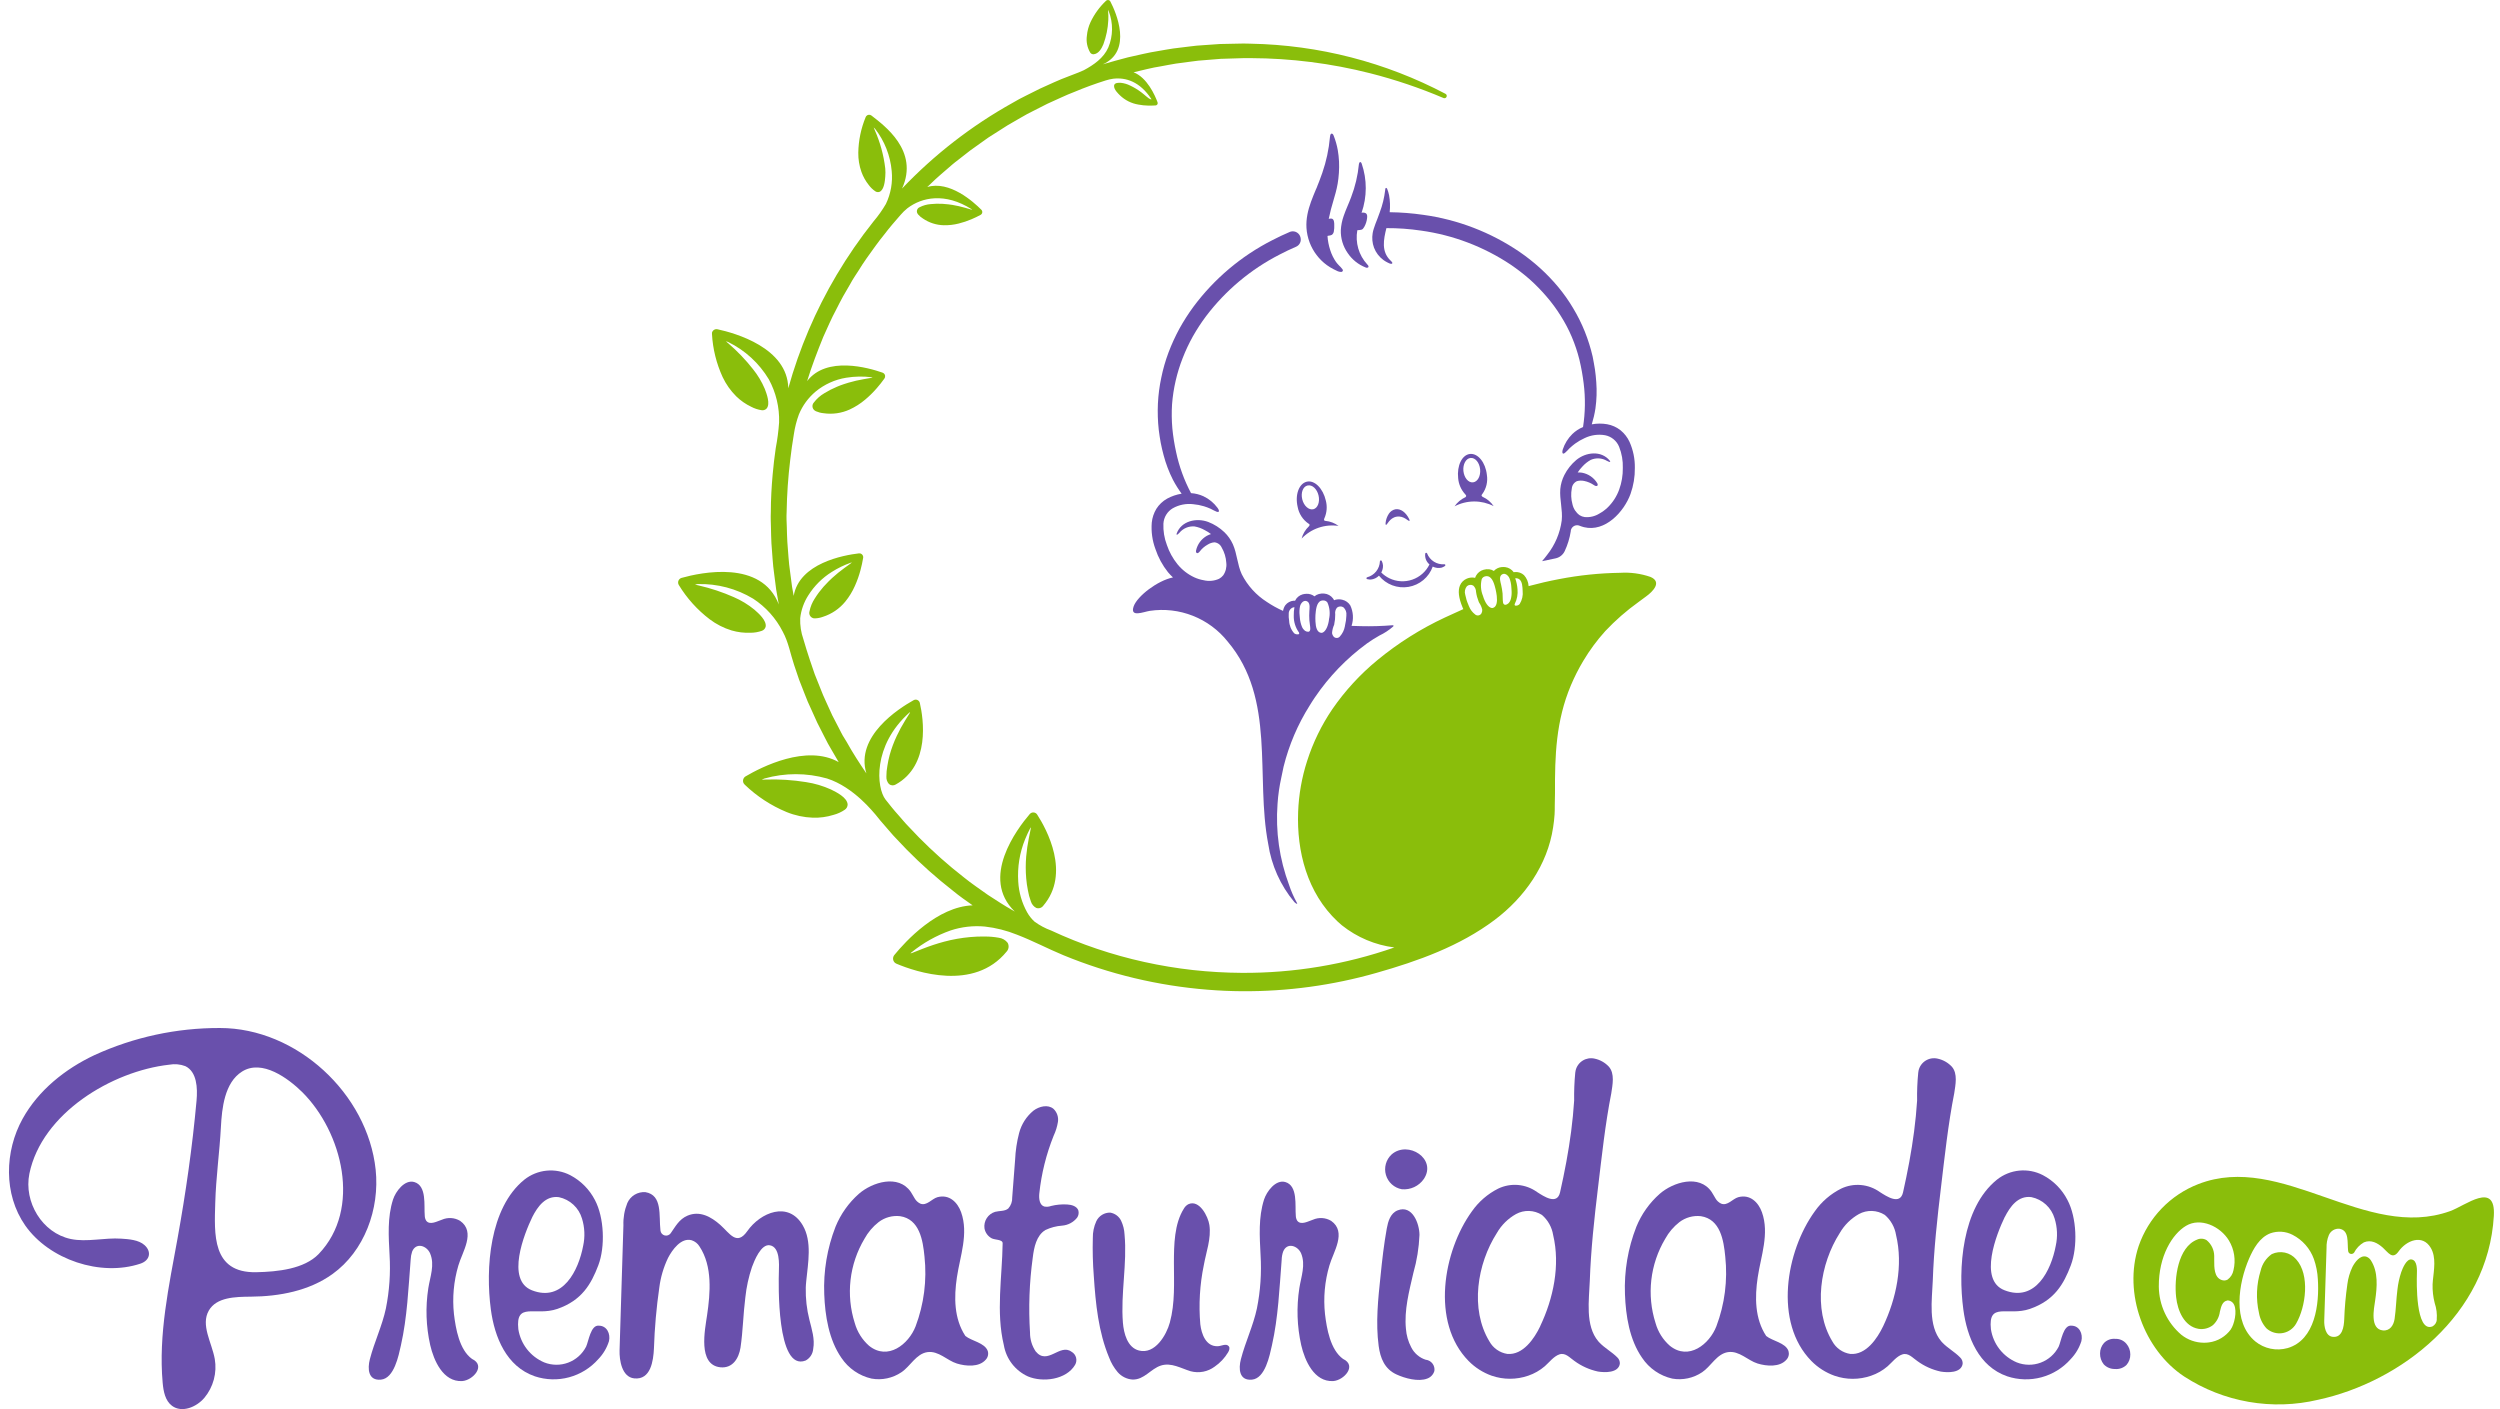
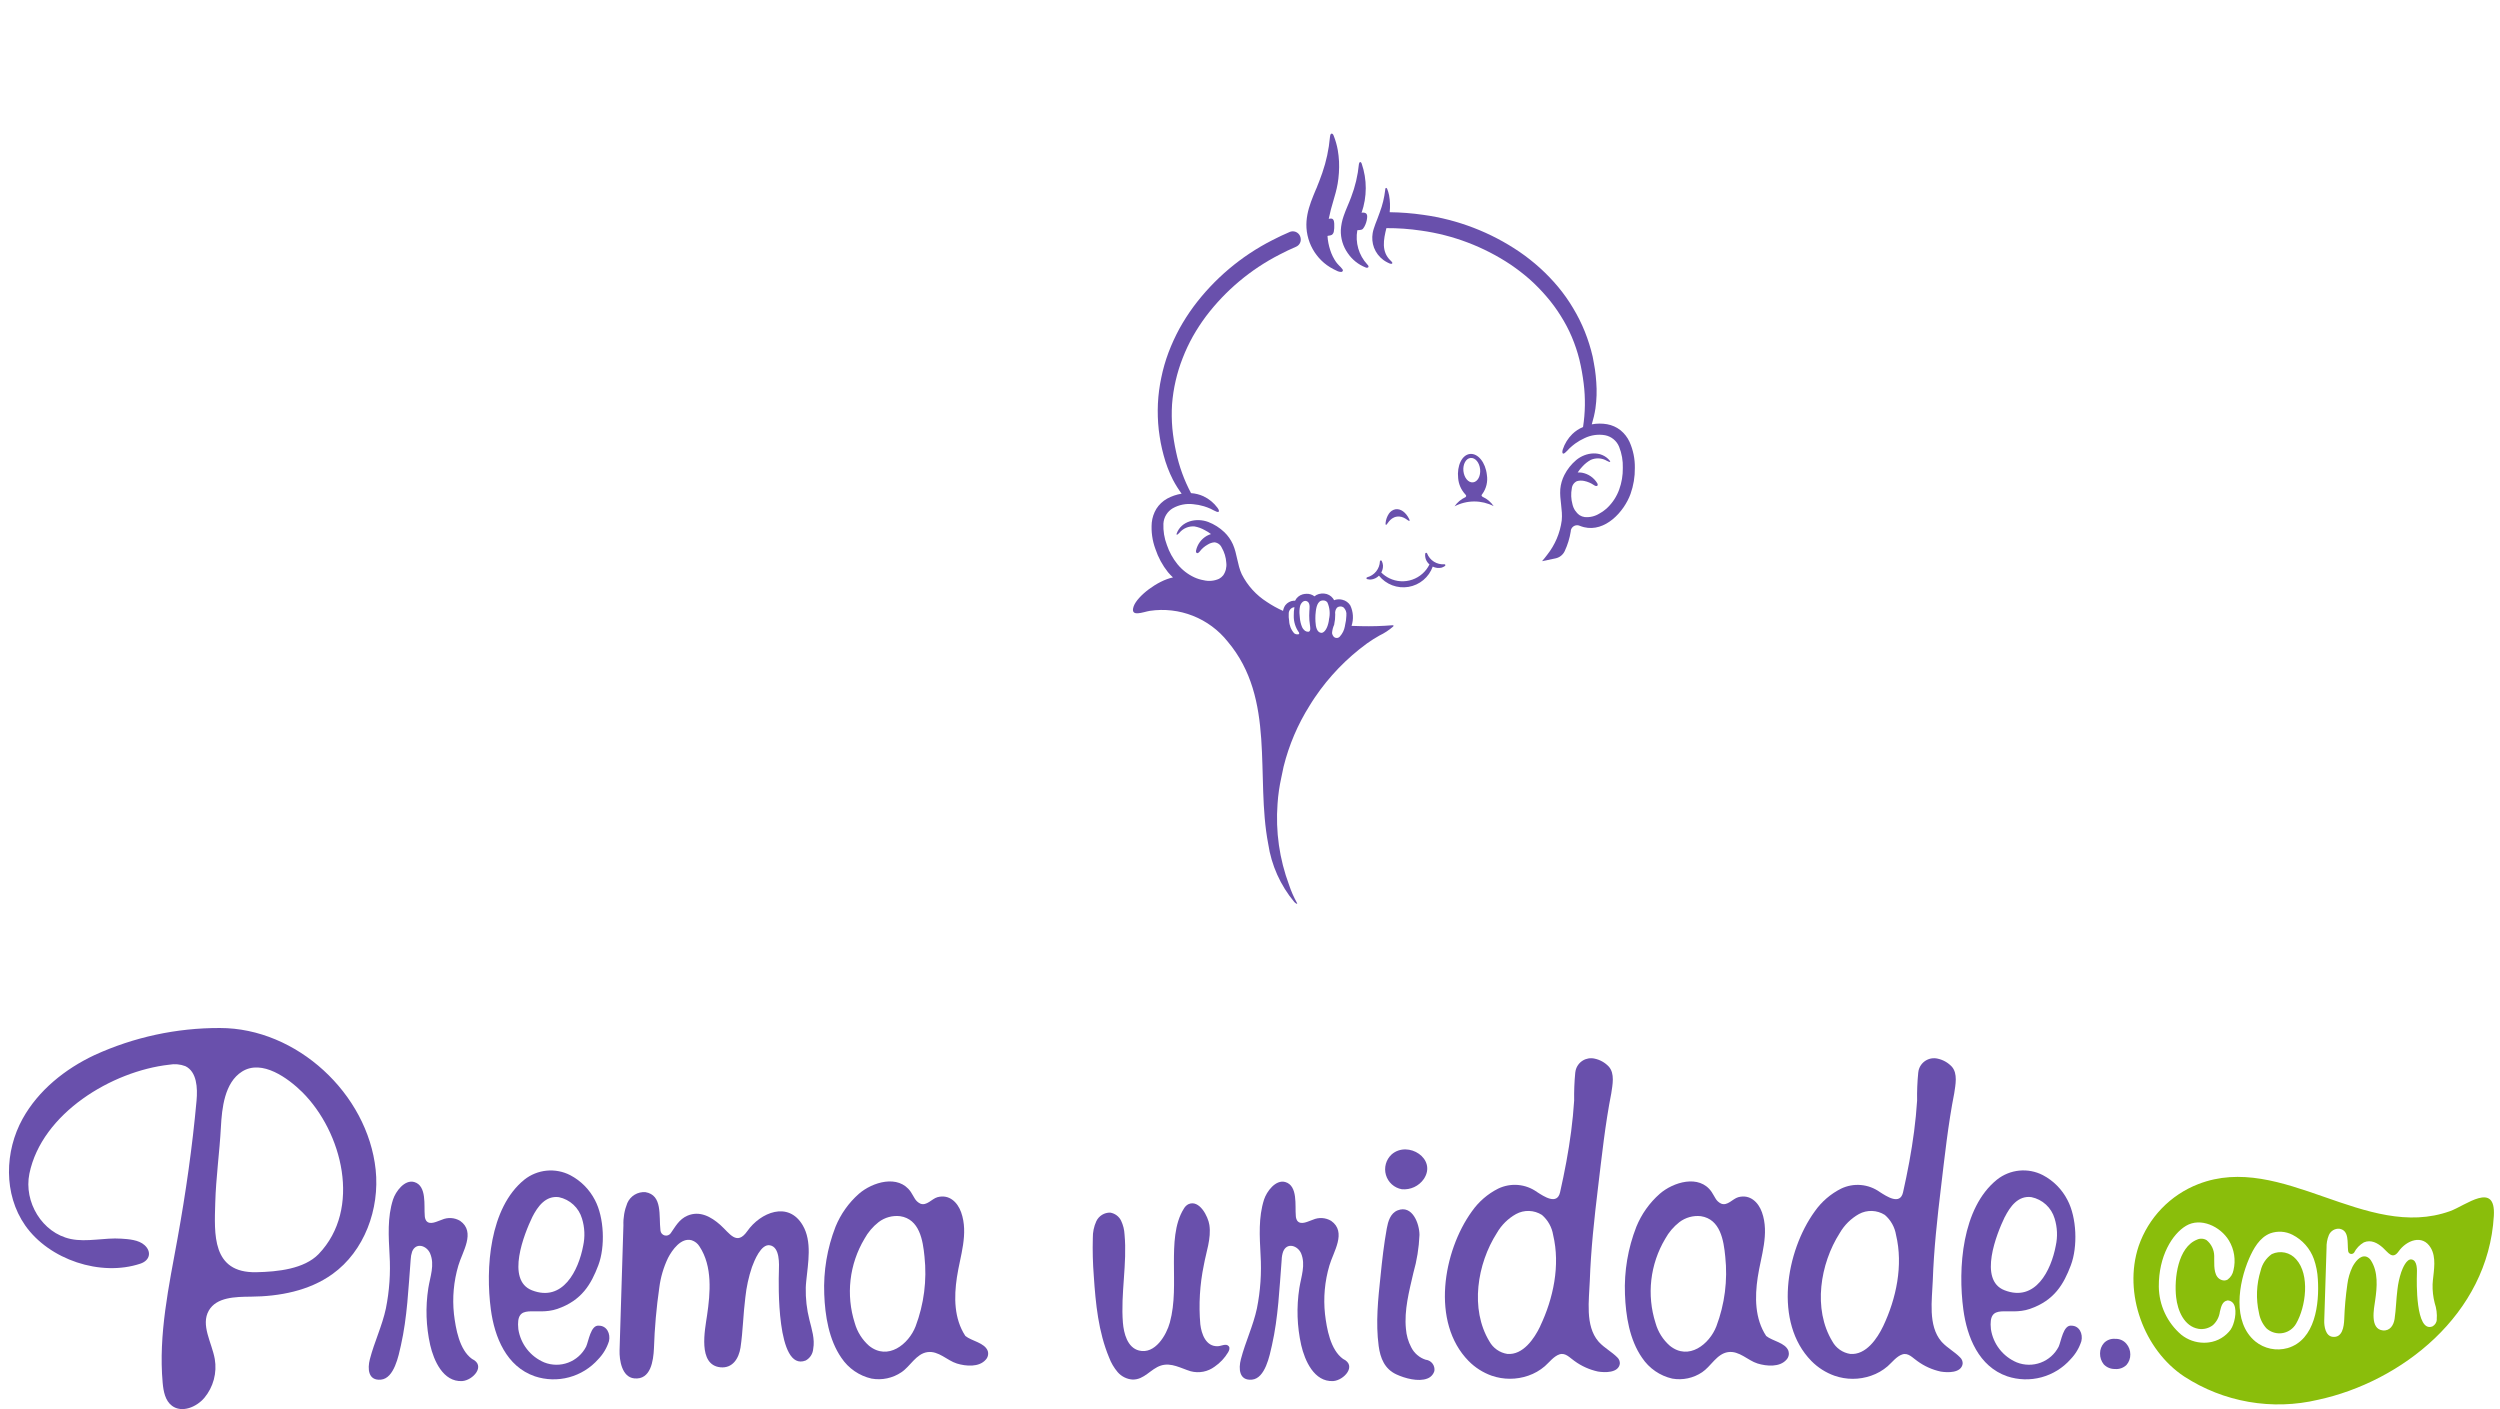
<svg xmlns="http://www.w3.org/2000/svg" width="275" height="155" viewBox="0 0 275 155" fill="none">
-   <path d="M181.558 63.463C180.488 63.093 179.355 62.939 178.225 63.008C175.967 63.041 173.716 63.273 171.499 63.702C170.369 63.917 169.252 64.174 168.148 64.472C168.121 64.023 167.942 63.597 167.64 63.265C167.509 63.145 167.356 63.053 167.188 62.994C167.021 62.936 166.844 62.912 166.667 62.925C166.613 62.927 166.56 62.933 166.507 62.942C166.399 62.791 166.262 62.663 166.103 62.567C165.943 62.471 165.766 62.408 165.582 62.383C165.438 62.368 165.292 62.368 165.148 62.383C164.831 62.42 164.538 62.57 164.322 62.805C164.169 62.705 163.995 62.641 163.814 62.62C163.61 62.597 163.404 62.614 163.207 62.67C163.026 62.718 162.857 62.802 162.71 62.917C162.564 63.033 162.442 63.177 162.353 63.341C162.318 63.414 162.286 63.489 162.259 63.565C162.212 63.549 162.164 63.54 162.114 63.537C161.855 63.508 161.593 63.547 161.352 63.648C161.181 63.719 161.026 63.822 160.895 63.953C160.764 64.084 160.661 64.24 160.59 64.411C160.362 64.99 160.445 65.754 160.882 66.814C160.91 66.88 160.941 66.943 160.966 67.002C160.289 67.302 159.611 67.611 158.934 67.929C156.274 69.171 153.782 70.744 151.516 72.611C149.618 74.171 147.948 75.989 146.555 78.012C145.361 79.769 144.426 81.69 143.781 83.715C143.198 85.524 142.867 87.404 142.795 89.304C142.63 93.65 143.781 98.215 147.139 101.37C147.292 101.515 147.446 101.652 147.609 101.784C149.273 103.11 151.27 103.953 153.381 104.221C147.992 106.1 142.322 107.046 136.614 107.015C134.815 107.004 133.017 106.901 131.229 106.705C129.43 106.505 127.643 106.209 125.876 105.818C124.109 105.429 122.365 104.944 120.651 104.365C118.936 103.789 117.256 103.117 115.616 102.353C114.965 102.115 114.351 101.786 113.792 101.375C113.472 101.081 113.2 100.738 112.987 100.359C112.409 99.321 112.074 98.166 112.006 96.981C111.903 95.383 112.163 93.783 112.768 92.301C112.932 91.897 113.116 91.502 113.319 91.117C113.482 90.805 113.36 91.252 113.177 92.167C113.042 92.838 112.944 93.517 112.882 94.199C112.814 95.002 112.814 95.809 112.882 96.612C112.919 97.054 112.981 97.493 113.068 97.928C113.138 98.348 113.249 98.761 113.398 99.16C113.445 99.312 113.521 99.454 113.623 99.576C113.724 99.699 113.849 99.8 113.99 99.874C114.125 99.92 114.272 99.922 114.409 99.88C114.546 99.838 114.666 99.754 114.752 99.64C117.801 96.084 115.128 91.211 114.087 89.601C114.014 89.488 113.899 89.408 113.767 89.38C113.636 89.351 113.499 89.376 113.385 89.448C113.345 89.475 113.308 89.506 113.276 89.542C111.871 91.181 107.794 96.584 111.627 100.27C111.572 100.235 111.516 100.204 111.457 100.171C111.218 100.031 110.977 99.902 110.743 99.757L110.06 99.335C109.6 99.036 109.13 98.746 108.673 98.441C107.781 97.796 106.862 97.194 106.008 96.495C104.272 95.144 102.627 93.68 101.082 92.113L99.942 90.919C99.553 90.531 99.213 90.094 98.844 89.685C98.336 89.128 97.874 88.541 97.407 87.95C96.406 86.664 95.964 82.043 100.016 78.398C100.257 78.182 100.016 78.53 99.556 79.267C99.221 79.81 98.918 80.371 98.646 80.948C98.326 81.625 98.064 82.328 97.864 83.049C97.756 83.446 97.671 83.849 97.61 84.256C97.536 84.644 97.501 85.037 97.503 85.432C97.494 85.58 97.515 85.728 97.564 85.868C97.614 86.007 97.691 86.135 97.79 86.245C97.893 86.331 98.022 86.382 98.156 86.391C98.29 86.399 98.424 86.364 98.537 86.291C102.348 84.177 101.585 79.069 101.182 77.328C101.169 77.268 101.144 77.211 101.109 77.16C101.074 77.109 101.029 77.066 100.977 77.033C100.925 76.999 100.867 76.977 100.806 76.966C100.745 76.955 100.683 76.957 100.623 76.97C100.578 76.981 100.535 76.998 100.496 77.021C98.847 77.941 94.056 81.004 95.303 85.074C94.541 83.954 93.797 82.808 93.136 81.617L92.699 80.903C92.562 80.664 92.445 80.415 92.318 80.171L91.556 78.703L90.87 77.201L90.53 76.439L90.225 75.677L89.615 74.153L89.082 72.588C88.828 71.841 88.599 71.082 88.376 70.322C88.114 69.578 87.994 68.791 88.022 68.003C88.121 67.107 88.426 66.246 88.914 65.488C89.569 64.445 90.453 63.564 91.498 62.912C92.155 62.495 92.857 62.154 93.591 61.896C93.87 61.797 93.54 62.002 92.897 62.47C92.424 62.813 91.97 63.183 91.538 63.577C91.406 63.699 91.284 63.831 91.15 63.948C90.959 64.141 90.771 64.337 90.591 64.538C90.236 64.941 89.914 65.372 89.63 65.828C89.343 66.261 89.143 66.746 89.044 67.256C89.022 67.331 89.014 67.41 89.023 67.488C89.031 67.566 89.054 67.641 89.092 67.71C89.129 67.779 89.18 67.84 89.241 67.889C89.302 67.939 89.372 67.975 89.448 67.998C89.48 68.009 89.513 68.016 89.547 68.02H89.681C89.969 68.007 90.252 67.95 90.522 67.85C91.485 67.542 92.338 66.963 92.979 66.181C93.408 65.655 93.764 65.073 94.038 64.451C94.29 63.892 94.496 63.312 94.653 62.719C94.772 62.279 94.869 61.83 94.945 61.38C94.956 61.324 94.956 61.266 94.945 61.209C94.933 61.153 94.911 61.1 94.878 61.052C94.846 61.005 94.804 60.965 94.756 60.934C94.708 60.903 94.653 60.882 94.597 60.872C94.554 60.866 94.51 60.866 94.467 60.872C92.801 61.068 87.926 61.949 87.306 65.546L87.126 64.548C87.047 64.004 86.986 63.456 86.912 62.912C86.745 61.819 86.704 60.717 86.608 59.622C86.567 59.071 86.572 58.52 86.549 57.971C86.526 57.422 86.498 56.868 86.529 56.32C86.561 54.394 86.694 52.472 86.928 50.561C87.042 49.628 87.159 48.701 87.324 47.766C87.434 47.022 87.62 46.29 87.88 45.584C88.281 44.612 88.911 43.751 89.717 43.074C90.684 42.276 91.847 41.749 93.085 41.55C94.01 41.399 94.951 41.381 95.88 41.497C96.167 41.527 95.786 41.57 95.013 41.708C94.446 41.804 93.884 41.933 93.332 42.096C93.157 42.147 92.991 42.2 92.824 42.256C92.57 42.343 92.316 42.434 92.077 42.538C91.587 42.741 91.115 42.983 90.665 43.262C90.221 43.523 89.834 43.868 89.524 44.278C89.419 44.393 89.364 44.545 89.37 44.701C89.377 44.857 89.445 45.003 89.559 45.109C89.584 45.133 89.612 45.154 89.641 45.172C89.676 45.198 89.715 45.221 89.755 45.239C90.016 45.352 90.293 45.424 90.576 45.452C91.556 45.598 92.558 45.458 93.461 45.048C94.07 44.766 94.638 44.405 95.151 43.974C95.616 43.586 96.048 43.161 96.444 42.703C96.74 42.365 97.02 42.011 97.282 41.644C97.315 41.599 97.339 41.549 97.353 41.495C97.366 41.441 97.369 41.385 97.361 41.33C97.353 41.275 97.334 41.222 97.305 41.174C97.276 41.126 97.238 41.085 97.193 41.052C97.158 41.027 97.119 41.007 97.079 40.991C95.534 40.45 90.921 39.129 88.782 41.923C89.29 40.272 89.912 38.657 90.56 37.059C91.02 36.06 91.444 35.042 91.97 34.074C92.224 33.586 92.463 33.088 92.732 32.611L93.561 31.18C93.814 30.698 94.137 30.243 94.432 29.778C94.727 29.313 95.014 28.843 95.339 28.396C95.979 27.502 96.609 26.598 97.308 25.746C97.856 25.02 98.458 24.334 99.055 23.648C99.284 23.377 99.54 23.128 99.817 22.906C101.405 21.697 103.951 21.156 106.877 23.013C107.08 23.14 106.78 23.033 106.158 22.855C105.702 22.725 105.239 22.62 104.771 22.541C104.626 22.518 104.484 22.497 104.337 22.48C104.118 22.452 103.9 22.431 103.681 22.421C103.245 22.396 102.807 22.406 102.373 22.452C101.952 22.484 101.542 22.599 101.166 22.792C101.107 22.815 101.052 22.85 101.006 22.895C100.96 22.939 100.923 22.992 100.897 23.051C100.872 23.11 100.858 23.173 100.857 23.237C100.856 23.301 100.868 23.365 100.892 23.425C100.892 23.447 100.915 23.47 100.928 23.493C100.94 23.516 100.968 23.557 100.991 23.587C101.145 23.764 101.325 23.917 101.524 24.039C102.199 24.501 102.993 24.757 103.811 24.776C104.363 24.788 104.914 24.726 105.449 24.591C105.934 24.471 106.408 24.312 106.867 24.116C107.207 23.971 107.543 23.811 107.87 23.633C107.952 23.59 108.013 23.516 108.04 23.428C108.067 23.34 108.058 23.244 108.015 23.163C107.999 23.131 107.977 23.102 107.952 23.076C107.068 22.185 104.451 19.84 102 20.572L102.906 19.711C103.31 19.337 103.735 18.984 104.149 18.623L104.774 18.082C104.982 17.902 105.205 17.737 105.416 17.574L106.717 16.558L108.061 15.598L108.734 15.12L109.466 14.655L110.858 13.769L112.288 12.943C112.527 12.808 112.76 12.664 113.004 12.537L113.741 12.161C114.231 11.907 114.719 11.653 115.212 11.414C116.228 10.972 117.204 10.474 118.235 10.088C119.34 9.623 120.468 9.216 121.611 8.853C121.884 8.765 122.165 8.7 122.449 8.66C123.834 8.497 125.381 8.965 126.646 10.888C126.656 10.899 126.662 10.914 126.661 10.929C126.478 10.946 126.209 10.7 126.072 10.588C125.892 10.441 125.721 10.283 125.533 10.146C125.152 9.858 124.741 9.61 124.309 9.407C123.996 9.252 123.66 9.152 123.313 9.112C123.074 9.094 122.602 9.084 122.551 9.399C122.547 9.437 122.547 9.476 122.551 9.514C122.571 9.879 122.978 10.276 123.196 10.489C123.755 11.026 124.464 11.38 125.229 11.505C125.584 11.572 125.944 11.609 126.306 11.617C126.575 11.617 126.844 11.617 127.111 11.599C127.151 11.597 127.19 11.585 127.224 11.565C127.258 11.544 127.288 11.516 127.309 11.483C127.331 11.449 127.344 11.411 127.348 11.371C127.352 11.331 127.346 11.291 127.332 11.254C127.05 10.492 126.191 8.536 124.695 7.951C125.698 7.723 126.699 7.443 127.718 7.291C128.262 7.192 128.803 7.082 129.344 6.996L130.985 6.778C131.257 6.745 131.531 6.701 131.806 6.673L132.626 6.607L134.277 6.473L135.931 6.422C136.482 6.402 137.036 6.384 137.587 6.394C142.015 6.41 146.424 6.969 150.716 8.058C153.476 8.76 156.179 9.673 158.799 10.789C158.831 10.801 158.864 10.806 158.898 10.805C158.932 10.803 158.965 10.795 158.995 10.781C159.025 10.767 159.053 10.747 159.076 10.722C159.098 10.697 159.116 10.668 159.127 10.636C159.148 10.58 159.149 10.518 159.128 10.461C159.108 10.404 159.068 10.356 159.015 10.326C152.406 6.842 145.073 4.951 137.603 4.806C137.313 4.806 137.034 4.783 136.749 4.789L135.893 4.806L134.186 4.842L132.484 4.961L131.63 5.022C131.348 5.05 131.066 5.088 130.784 5.121L129.085 5.33C128.523 5.411 127.962 5.518 127.401 5.614C126.273 5.784 125.168 6.074 124.055 6.313C123.134 6.553 122.219 6.807 121.311 7.075C124.614 5.599 122.764 1.351 122.139 0.163C122.122 0.128 122.098 0.097 122.068 0.071C122.039 0.046 122.004 0.026 121.967 0.014C121.93 0.002 121.891 -0.002 121.852 0.001C121.813 0.004 121.775 0.015 121.741 0.033C121.715 0.048 121.69 0.065 121.667 0.084C120.958 0.753 120.379 1.548 119.96 2.429C119.74 2.901 119.604 3.408 119.558 3.927C119.462 4.575 119.594 5.236 119.932 5.797C119.973 5.855 120.028 5.901 120.092 5.931C120.156 5.961 120.227 5.974 120.298 5.97C120.854 5.919 121.177 5.337 121.37 4.877C121.686 4.023 121.87 3.125 121.913 2.215C121.93 1.903 121.923 1.589 121.893 1.278C121.89 1.21 121.896 1.143 121.911 1.077C121.918 1.137 121.936 1.196 121.964 1.25C122.462 2.532 122.444 3.957 121.913 5.225C121.405 6.386 120.293 7.151 119.21 7.728L118.616 7.982C118.255 8.114 117.897 8.254 117.539 8.398C116.467 8.79 115.438 9.287 114.396 9.752C113.888 10.006 113.38 10.26 112.872 10.514L112.11 10.903C111.856 11.038 111.615 11.185 111.366 11.325C106.868 13.834 102.775 17.008 99.225 20.739C101.131 16.581 97.241 13.789 95.859 12.709C95.774 12.642 95.665 12.612 95.557 12.625C95.449 12.637 95.35 12.693 95.283 12.778C95.257 12.809 95.237 12.844 95.224 12.882C94.711 14.123 94.435 15.449 94.412 16.792C94.401 17.511 94.518 18.227 94.757 18.905C94.944 19.43 95.218 19.919 95.567 20.353C95.765 20.622 96.007 20.855 96.284 21.042C96.352 21.089 96.43 21.119 96.513 21.13C96.595 21.14 96.679 21.13 96.756 21.1C97.264 20.869 97.341 19.904 97.379 19.434C97.405 19.134 97.405 18.834 97.379 18.534C97.207 17.068 96.814 15.636 96.213 14.287C96.165 14.191 96.126 14.09 96.096 13.987C96.096 14.03 96.23 14.129 96.261 14.17C97.302 15.508 97.936 17.118 98.087 18.806C98.212 20.051 97.991 21.306 97.45 22.434C97.055 23.112 96.6 23.754 96.091 24.352C94.603 26.221 93.245 28.19 92.026 30.245C89.715 34.147 87.928 38.337 86.712 42.706C86.628 38.255 80.869 36.637 78.915 36.218C78.786 36.191 78.651 36.216 78.54 36.287C78.428 36.358 78.349 36.47 78.318 36.599C78.309 36.649 78.309 36.701 78.318 36.751C78.408 38.386 78.806 39.989 79.489 41.476C79.861 42.264 80.366 42.981 80.983 43.595C81.467 44.067 82.025 44.456 82.634 44.746C82.994 44.936 83.383 45.064 83.785 45.124C83.885 45.139 83.987 45.13 84.082 45.097C84.177 45.063 84.263 45.008 84.331 44.934C84.756 44.426 84.331 43.316 84.128 42.779C83.799 42.001 83.363 41.271 82.833 40.613C82.025 39.583 81.118 38.635 80.127 37.78C80.022 37.701 79.926 37.612 79.84 37.513C79.871 37.557 80.058 37.597 80.114 37.63C81.963 38.537 83.51 39.958 84.57 41.723C85.361 43.178 85.751 44.818 85.701 46.473C85.634 47.419 85.511 48.359 85.332 49.291C85.192 50.249 85.079 51.212 84.994 52.179C84.87 53.558 84.791 54.95 84.791 56.335C84.763 56.904 84.791 57.475 84.806 58.044C84.822 58.614 84.824 59.185 84.857 59.752C84.956 60.89 84.994 62.038 85.162 63.161C85.236 63.725 85.302 64.291 85.38 64.855L85.668 66.494C83.778 61.54 77.091 62.973 74.975 63.567C74.896 63.589 74.824 63.63 74.763 63.685C74.703 63.74 74.656 63.809 74.626 63.885C74.597 63.962 74.586 64.044 74.594 64.126C74.602 64.207 74.629 64.285 74.673 64.355C75.557 65.81 76.707 67.086 78.062 68.117C78.788 68.666 79.605 69.083 80.475 69.349C81.152 69.546 81.856 69.632 82.561 69.603C82.985 69.603 83.406 69.53 83.805 69.39C83.905 69.355 83.995 69.297 84.067 69.22C84.139 69.143 84.192 69.049 84.22 68.948C84.357 68.264 83.432 67.454 82.98 67.06C82.296 66.501 81.537 66.039 80.727 65.688C79.478 65.136 78.18 64.704 76.85 64.398C76.71 64.374 76.573 64.333 76.441 64.278C76.545 64.279 76.649 64.268 76.751 64.248C78.895 64.189 81.011 64.747 82.848 65.856C84.233 66.76 85.356 68.012 86.105 69.486C86.727 70.624 86.945 71.928 87.352 73.144L87.901 74.768L88.525 76.363L88.841 77.156L89.194 77.936L89.9 79.498L90.675 81.022C90.807 81.276 90.929 81.53 91.068 81.784L91.495 82.526C91.749 82.968 92.003 83.402 92.257 83.834C88.719 81.838 83.752 84.378 82.017 85.399C81.952 85.436 81.896 85.486 81.85 85.545C81.805 85.605 81.771 85.672 81.752 85.745C81.733 85.817 81.728 85.892 81.737 85.966C81.747 86.04 81.771 86.112 81.809 86.176C81.838 86.227 81.875 86.272 81.918 86.311C83.252 87.595 84.815 88.618 86.526 89.326C87.444 89.701 88.421 89.911 89.412 89.946C90.179 89.972 90.945 89.868 91.678 89.639C92.125 89.523 92.549 89.331 92.93 89.07C93.025 89.006 93.103 88.92 93.157 88.819C93.212 88.718 93.24 88.605 93.24 88.491C93.197 87.729 92.001 87.134 91.414 86.847C90.539 86.451 89.615 86.176 88.665 86.032C87.198 85.796 85.71 85.701 84.225 85.75C84.078 85.765 83.93 85.765 83.783 85.75C83.838 85.75 84.037 85.65 84.098 85.633C86.344 85 88.722 85 90.969 85.633C93.967 86.591 96.131 89.443 96.304 89.603C96.657 90.048 97.02 90.49 97.401 90.912C97.782 91.333 98.136 91.791 98.537 92.195L99.716 93.437C101.317 95.063 103.024 96.582 104.824 97.984C105.515 98.558 106.255 99.069 106.989 99.587C103.112 99.727 99.622 103.527 98.374 105.056C98.272 105.183 98.223 105.345 98.239 105.507C98.255 105.67 98.335 105.819 98.461 105.923C98.506 105.959 98.557 105.988 98.611 106.009C100.755 106.913 107.136 109.08 110.726 104.678C110.845 104.549 110.921 104.386 110.941 104.211C110.962 104.037 110.926 103.86 110.84 103.707C110.722 103.555 110.574 103.427 110.406 103.332C110.239 103.236 110.054 103.175 109.862 103.151C109.359 103.06 108.849 103.015 108.338 103.019C107.8 103.007 107.262 103.026 106.727 103.077C105.757 103.164 104.795 103.334 103.854 103.585C103.051 103.801 102.26 104.062 101.486 104.368C100.435 104.779 99.929 105.018 100.262 104.762C101.544 103.719 102.997 102.904 104.555 102.353C105.774 101.949 107.064 101.802 108.343 101.922C109.555 102.059 110.743 102.361 111.874 102.818C113.609 103.484 115.255 104.36 116.972 105.072C122.036 107.155 127.394 108.436 132.852 108.869C134.104 108.971 135.359 109.026 136.619 109.035C141.619 109.068 146.599 108.389 151.407 107.017C155.98 105.719 160.572 104.076 164.403 101.198C167.688 98.733 170.231 95.139 170.843 91.008C170.919 90.541 170.97 90.068 171.003 89.596C171.026 89.281 171.024 88.966 171.024 88.651C171.024 88.181 171.049 87.698 171.049 87.228C171.029 83.113 171.153 79.297 172.794 75.395C173.185 74.467 173.641 73.567 174.158 72.702C174.857 71.531 175.668 70.431 176.582 69.418C177.694 68.238 178.917 67.168 180.235 66.225C180.512 66.014 180.791 65.81 181.078 65.602C181.802 65.079 182.859 64.025 181.558 63.463ZM162.94 67.5C162.872 67.6 162.768 67.669 162.649 67.692C162.531 67.716 162.408 67.691 162.308 67.624C162.287 67.612 162.268 67.596 162.252 67.579C161.966 67.358 161.743 67.066 161.606 66.733C161.583 66.685 161.561 66.637 161.543 66.588L161.523 66.532C161.366 66.176 161.25 65.804 161.177 65.422C161.126 65.262 161.116 65.091 161.149 64.927C161.181 64.762 161.255 64.608 161.363 64.479C161.458 64.397 161.576 64.347 161.702 64.335C161.827 64.324 161.953 64.352 162.061 64.416C162.157 64.505 162.234 64.613 162.287 64.733C162.339 64.853 162.366 64.983 162.366 65.114C162.419 65.479 162.516 65.837 162.653 66.179C162.666 66.218 162.683 66.255 162.704 66.29C162.871 66.529 162.989 66.798 163.049 67.083C163.055 67.231 163.017 67.378 162.94 67.505V67.5ZM164.21 66.875C163.956 66.931 163.59 66.669 163.311 66.047C163.236 65.887 163.175 65.721 163.128 65.551C162.885 64.964 162.838 64.313 162.993 63.697C163.027 63.625 163.076 63.562 163.136 63.512C163.197 63.461 163.268 63.425 163.344 63.405C163.441 63.372 163.544 63.366 163.644 63.387C164.203 63.478 164.406 64.383 164.515 64.82C164.571 65.063 164.614 65.309 164.645 65.556C164.716 66.189 164.645 66.76 164.21 66.875ZM166.192 65.892C166.149 66.066 166.061 66.226 165.938 66.357C165.843 66.451 165.72 66.512 165.587 66.529C165.43 66.529 165.359 66.407 165.333 66.275C165.285 65.968 165.31 65.648 165.285 65.338V65.295C165.249 64.962 165.194 64.632 165.12 64.306C165.051 64.009 164.906 63.588 165.094 63.303C165.158 63.212 165.254 63.15 165.363 63.128C165.472 63.106 165.585 63.127 165.679 63.186C165.839 63.286 165.966 63.432 166.042 63.605C166.163 63.922 166.233 64.255 166.248 64.594C166.263 64.736 166.273 64.873 166.276 65.018C166.293 65.312 166.266 65.608 166.194 65.894L166.192 65.892ZM167.16 66.445C167.11 66.502 167.048 66.547 166.979 66.577C166.911 66.608 166.836 66.624 166.761 66.623H166.71C166.606 66.606 166.593 66.542 166.619 66.438C166.875 65.935 166.982 65.369 166.926 64.807C166.895 64.398 166.809 63.995 166.672 63.608C166.73 63.608 166.776 63.608 166.829 63.608C167.294 63.664 167.437 64.116 167.472 64.644C167.472 64.759 167.487 64.876 167.49 64.985C167.551 65.492 167.436 66.005 167.165 66.438L167.16 66.445Z" fill="#8ABE0B" />
  <path d="M269.508 133.224C260.225 136.565 251.019 126.675 241.818 130.249C240.293 130.84 238.916 131.756 237.781 132.934C236.647 134.112 235.784 135.524 235.251 137.07C233.521 142.27 235.863 148.502 240.253 151.41C242.408 152.813 244.824 153.764 247.357 154.205C249.89 154.646 252.486 154.568 254.987 153.976C264.082 152.017 273.689 144.635 274.322 133.752C274.553 129.866 271.215 132.614 269.508 133.224ZM245.408 146.21C245.123 146.607 244.761 146.941 244.342 147.191C243.923 147.442 243.458 147.603 242.974 147.666C242.798 147.689 242.621 147.701 242.443 147.701C241.533 147.7 240.651 147.389 239.941 146.82C239.175 146.166 238.559 145.356 238.133 144.444C237.706 143.532 237.48 142.54 237.469 141.533C237.446 138.162 238.953 135.744 240.459 134.842C242.072 133.877 244.242 134.911 245.174 136.443C245.771 137.427 245.954 138.608 245.682 139.727C245.605 140.143 245.371 140.513 245.029 140.761C244.93 140.814 244.821 140.845 244.71 140.852C244.598 140.859 244.486 140.842 244.381 140.802C243.556 140.517 243.561 139.43 243.563 138.635C243.563 138.457 243.563 138.289 243.563 138.145C243.557 137.814 243.48 137.488 243.336 137.191C243.192 136.893 242.985 136.63 242.73 136.42C242.57 136.322 242.389 136.266 242.202 136.257C242.015 136.248 241.829 136.285 241.661 136.366C239.575 137.207 239.146 140.609 239.374 142.687C239.539 144.196 240.268 145.905 241.836 146.172C242.114 146.216 242.399 146.203 242.672 146.133C242.945 146.062 243.201 145.936 243.424 145.763C243.843 145.379 244.113 144.859 244.186 144.295L244.219 144.165C244.32 143.736 244.473 143.149 244.981 143.063V143.139V143.124V143.047C245.139 143.041 245.295 143.082 245.431 143.163C245.566 143.245 245.675 143.365 245.743 143.507C246.121 144.269 245.743 145.733 245.397 146.21H245.408ZM251.626 148.291C251.022 148.46 250.385 148.483 249.77 148.356C249.155 148.229 248.579 147.957 248.09 147.562C245.514 145.433 246.243 141.124 247.392 138.46C247.872 137.355 248.55 136.122 249.734 135.665C250.13 135.525 250.55 135.466 250.97 135.494C251.389 135.521 251.798 135.634 252.173 135.825C253.268 136.383 254.11 137.337 254.527 138.493C254.779 139.212 254.926 139.964 254.964 140.726C255.135 143.398 254.695 147.399 251.626 148.293V148.291ZM268.052 145.159C268.041 145.313 267.991 145.463 267.906 145.594C267.822 145.724 267.706 145.831 267.57 145.905C265.69 146.647 265.837 140.863 265.857 140.223C265.873 139.753 265.934 138.655 265.281 138.541C264.712 138.439 264.282 139.534 264.138 139.93C263.928 140.559 263.786 141.208 263.716 141.866C263.579 142.933 263.564 144.015 263.406 145.077C263.302 145.773 262.898 146.419 262.116 146.347C260.665 146.195 261.132 143.957 261.27 143.027C261.478 141.594 261.625 139.895 260.787 138.625C260.669 138.437 260.489 138.297 260.279 138.228C259.601 138.043 259.034 138.853 258.77 139.359C258.483 139.957 258.294 140.598 258.211 141.257C258.025 142.544 257.909 143.841 257.865 145.141C257.83 145.931 257.665 147.173 256.595 147.051C255.805 146.97 255.648 145.89 255.666 145.273L255.92 137.281C255.903 136.795 255.989 136.311 256.174 135.861C256.269 135.638 256.433 135.45 256.64 135.324C256.848 135.199 257.09 135.141 257.332 135.16C258.442 135.348 258.183 136.661 258.295 137.616C258.3 137.664 258.314 137.71 258.336 137.751C258.359 137.793 258.39 137.83 258.427 137.86C258.464 137.89 258.507 137.912 258.553 137.925C258.598 137.938 258.646 137.942 258.694 137.936C258.743 137.931 258.792 137.916 258.835 137.891C258.879 137.867 258.917 137.834 258.948 137.794C259.189 137.319 259.565 136.925 260.027 136.661C260.812 136.328 261.534 136.727 262.118 137.248C262.702 137.769 263.17 138.612 263.848 137.652C264.694 136.453 266.475 135.711 267.392 137.276C267.999 138.315 267.73 139.697 267.618 140.832C267.6 141.023 267.585 141.175 267.585 141.274C267.566 141.968 267.644 142.662 267.816 143.335C268.016 143.921 268.092 144.542 268.04 145.159H268.052Z" fill="#8ABE0B" />
  <path d="M249.901 137.949C249.281 138.38 248.843 139.027 248.674 139.763C248.204 141.272 248.139 142.878 248.487 144.42C248.593 145.047 248.873 145.632 249.297 146.106C249.708 146.487 250.254 146.688 250.814 146.667C251.374 146.646 251.903 146.403 252.284 145.992C252.399 145.87 252.498 145.735 252.579 145.588C253.641 143.751 254.118 140.233 252.579 138.526C252.257 138.15 251.821 137.89 251.338 137.786C250.854 137.682 250.349 137.739 249.901 137.949Z" fill="#8ABE0B" />
  <path d="M233.9 147.81C233.752 147.634 233.566 147.494 233.355 147.401C233.145 147.308 232.916 147.264 232.686 147.274C232.456 147.251 232.225 147.28 232.008 147.359C231.792 147.439 231.596 147.566 231.436 147.732C231.156 148.048 231.003 148.456 231.006 148.877C230.996 149.314 231.141 149.741 231.415 150.081C231.573 150.246 231.763 150.377 231.974 150.464C232.185 150.552 232.412 150.594 232.64 150.59C232.871 150.612 233.104 150.584 233.323 150.507C233.542 150.431 233.743 150.308 233.91 150.148C234.192 149.828 234.344 149.413 234.334 148.987C234.337 148.555 234.183 148.137 233.9 147.81Z" fill="#6950AC" />
  <path d="M65.863 145.824C64.976 145.733 64.745 147.546 64.471 148.136C64.055 148.945 63.352 149.571 62.499 149.89C61.647 150.21 60.706 150.2 59.86 149.863C59.114 149.547 58.462 149.046 57.964 148.407C57.467 147.768 57.141 147.013 57.017 146.213C56.695 143.141 58.872 144.818 61.306 143.98C64.006 143.047 65.027 141.249 65.81 139.194C66.592 137.139 66.46 133.922 65.444 132.007C64.84 130.836 63.89 129.879 62.723 129.268C61.925 128.858 61.025 128.686 60.131 128.772C59.237 128.859 58.387 129.202 57.683 129.759C53.832 132.868 53.395 139.552 53.994 144.046C54.401 147.094 55.704 150.318 58.834 151.395C60.053 151.799 61.363 151.836 62.603 151.501C63.843 151.166 64.957 150.475 65.807 149.513C66.35 148.951 66.755 148.271 66.988 147.526C67.171 146.723 66.767 145.824 65.863 145.824ZM58.557 133.867C59.141 132.716 60.02 131.496 61.478 131.689C62.075 131.815 62.626 132.1 63.073 132.514C63.52 132.927 63.847 133.455 64.019 134.039C64.32 135.011 64.365 136.045 64.148 137.039C63.64 139.735 61.92 143.268 58.509 141.932C55.625 140.802 57.67 135.706 58.557 133.867Z" fill="#6950AC" />
  <path d="M51.922 149.482C50.524 148.481 50.128 146.142 49.935 144.549C49.743 142.756 49.907 140.943 50.418 139.214C50.842 137.72 52.369 135.525 50.611 134.293C50.311 134.114 49.973 134.01 49.625 133.988C49.277 133.967 48.928 134.028 48.609 134.169C48.136 134.314 47.283 134.824 46.881 134.276C46.78 134.112 46.726 133.924 46.724 133.732C46.62 132.655 46.978 130.429 45.566 130.023C44.501 129.723 43.513 131.075 43.233 131.949C42.601 133.917 42.746 135.998 42.852 138.045C42.972 140.015 42.837 141.992 42.449 143.926C42.042 145.842 41.178 147.612 40.685 149.515C40.414 150.564 40.49 151.898 41.905 151.761C43.363 151.624 43.848 149.116 44.1 147.991C44.796 144.897 44.925 141.706 45.174 138.556C45.185 138.258 45.238 137.963 45.332 137.68C45.759 136.613 46.955 137.022 47.316 137.885C47.839 139.133 47.316 140.426 47.115 141.696C46.79 143.78 46.861 145.906 47.324 147.963C47.72 149.665 48.741 152.028 50.837 151.918C52.016 151.842 53.489 150.224 51.922 149.482Z" fill="#6950AC" />
  <path d="M88.635 141.64C88.635 141.47 88.66 141.208 88.691 140.878C88.884 138.937 89.346 136.559 88.299 134.781C86.722 132.086 83.653 133.358 82.203 135.424C81.037 137.08 80.282 135.678 79.228 134.735C78.212 133.839 76.98 133.153 75.631 133.719C74.688 134.121 74.287 134.939 73.769 135.668C73.694 135.768 73.591 135.843 73.472 135.884C73.354 135.925 73.226 135.929 73.106 135.896C72.985 135.863 72.877 135.795 72.796 135.7C72.715 135.605 72.664 135.487 72.651 135.363C72.458 133.719 72.905 131.461 70.997 131.136C70.581 131.104 70.165 131.203 69.807 131.419C69.45 131.635 69.169 131.957 69.003 132.34C68.691 133.115 68.545 133.948 68.576 134.784L68.152 148.54C68.121 149.617 68.406 151.474 69.757 151.621C71.586 151.817 71.871 149.685 71.934 148.319C72.007 146.081 72.204 143.849 72.524 141.632C72.667 140.501 72.991 139.399 73.484 138.371C73.936 137.499 74.917 136.105 76.08 136.427C76.442 136.544 76.75 136.787 76.947 137.113C78.389 139.298 78.138 142.224 77.777 144.686C77.543 146.286 76.736 150.135 79.235 150.402C80.584 150.541 81.268 149.431 81.456 148.235C81.727 146.401 81.753 144.541 81.989 142.704C82.109 141.571 82.352 140.454 82.716 139.374C82.97 138.691 83.706 136.808 84.687 136.981C85.807 137.179 85.703 139.064 85.678 139.877C85.642 140.977 85.388 150.928 88.622 149.657C88.857 149.53 89.057 149.346 89.202 149.121C89.347 148.896 89.433 148.639 89.453 148.372C89.651 147.297 89.293 146.215 89.036 145.184C88.742 144.026 88.607 142.834 88.635 141.64Z" fill="#6950AC" />
  <path d="M41.323 128.666C40.434 120.298 32.638 113.081 24.196 113.081C19.433 113.064 14.723 114.08 10.392 116.061C7.155 117.585 4.219 119.938 2.486 123.067C0.515 126.624 0.365 131.357 2.776 134.804C5.41 138.564 11.07 140.464 15.447 139.001C16.499 138.647 16.697 137.687 15.904 136.968C15.262 136.379 14.152 136.305 13.334 136.252C11.532 136.125 9.551 136.661 7.785 136.29C4.63 135.627 2.598 132.208 3.233 129.101C4.6 122.453 12.328 117.819 18.607 117.118C19.203 117.006 19.819 117.061 20.386 117.275C21.656 117.89 21.747 119.656 21.62 121.068C21.16 126.149 20.439 131.197 19.532 136.214C18.579 141.472 17.416 146.782 17.893 152.101C17.975 153.041 18.168 154.08 18.925 154.642C20.007 155.444 21.61 154.789 22.481 153.76C22.969 153.173 23.323 152.488 23.521 151.751C23.718 151.015 23.753 150.244 23.625 149.492C23.302 147.678 22.052 145.763 22.972 144.157C23.82 142.684 25.885 142.648 27.587 142.633C30.743 142.61 34.002 141.993 36.568 140.149C40.089 137.624 41.778 132.99 41.323 128.666ZM35.048 137.949C33.456 139.587 30.557 139.897 28.189 139.943C23.271 140.045 23.584 135.708 23.678 132.307C23.754 129.53 24.153 126.743 24.3 123.969C24.41 121.904 24.697 119.082 26.625 117.872C28.827 116.483 31.705 118.614 33.252 120.138C37.65 124.521 39.817 132.98 35.048 137.949Z" fill="#6950AC" />
  <path d="M106.189 146.954C104.934 145.046 104.934 142.676 105.259 140.509C105.609 138.157 106.559 135.716 105.726 133.356C105.332 132.245 104.413 131.339 103.117 131.692C102.5 131.862 101.931 132.688 101.232 132.398C100.973 132.274 100.758 132.075 100.615 131.826C100.46 131.59 100.343 131.331 100.181 131.1C98.822 129.139 95.954 130.035 94.478 131.318C93.355 132.312 92.476 133.55 91.909 134.938C90.989 137.302 90.566 139.829 90.667 142.364C90.753 144.719 91.175 147.371 92.552 149.36C93.325 150.518 94.512 151.336 95.87 151.646C97.016 151.85 98.196 151.598 99.159 150.945C100.122 150.307 100.778 148.913 102.01 148.735C103.242 148.557 104.179 149.657 105.254 149.987C106.239 150.29 107.698 150.422 108.439 149.558C108.554 149.433 108.634 149.28 108.672 149.114C108.71 148.948 108.704 148.776 108.655 148.613C108.32 147.691 106.877 147.523 106.189 146.954ZM100.717 145.895C99.954 147.861 97.668 149.705 95.593 148.034C94.84 147.37 94.296 146.503 94.025 145.537C93.536 144.006 93.378 142.388 93.561 140.791C93.744 139.195 94.264 137.655 95.087 136.274C95.476 135.56 96.007 134.934 96.647 134.433C97.321 133.917 98.169 133.683 99.012 133.78C101.149 134.103 101.519 136.424 101.695 138.233C101.973 140.828 101.638 143.453 100.717 145.895Z" fill="#6950AC" />
-   <path d="M117.389 132.492C116.796 132.457 116.202 132.512 115.626 132.655C115.383 132.745 115.119 132.766 114.864 132.716C114.333 132.548 114.267 131.829 114.325 131.27C114.557 129.09 115.089 126.953 115.905 124.919C116.131 124.441 116.288 123.933 116.373 123.41C116.413 123.148 116.39 122.88 116.304 122.629C116.218 122.378 116.073 122.152 115.88 121.97C115.268 121.462 114.313 121.693 113.678 122.173C112.906 122.807 112.355 123.669 112.103 124.635C111.853 125.594 111.706 126.576 111.663 127.566L111.343 131.717C111.364 132.164 111.209 132.6 110.911 132.934C110.525 133.259 109.948 133.173 109.463 133.302C109.084 133.416 108.757 133.662 108.543 133.995C108.328 134.327 108.239 134.726 108.292 135.119C108.332 135.347 108.423 135.564 108.559 135.753C108.694 135.942 108.871 136.097 109.074 136.209C109.417 136.402 110.299 136.323 110.291 136.76C110.238 140.509 109.544 144.32 110.423 147.968C110.55 148.714 110.857 149.417 111.318 150.016C111.78 150.616 112.382 151.092 113.07 151.405C114.691 152.093 117.292 151.781 118.258 150.135C118.398 149.895 118.438 149.61 118.368 149.342C118.299 149.073 118.126 148.843 117.887 148.702L117.856 148.687C116.586 147.752 115.217 150.231 113.926 148.656C113.514 148.045 113.296 147.323 113.302 146.586C113.127 143.837 113.227 141.079 113.601 138.35C113.741 137.204 114.005 135.901 114.993 135.302C115.572 135.028 116.197 134.864 116.835 134.819C117.155 134.794 117.466 134.703 117.749 134.553C118.032 134.402 118.281 134.196 118.481 133.945C118.564 133.827 118.619 133.691 118.641 133.549C118.664 133.406 118.653 133.26 118.611 133.122C118.425 132.67 117.867 132.52 117.389 132.492Z" fill="#6950AC" />
  <path d="M133.972 148.082C132.644 148.151 132.159 146.728 132.034 145.669C131.847 143.494 131.977 141.303 132.42 139.166C132.674 137.723 133.251 136.234 133.033 134.753C132.898 133.821 131.93 131.9 130.711 132.467C130.511 132.576 130.345 132.739 130.233 132.937C129.164 134.611 129.136 136.963 129.131 138.874C129.131 141.079 129.27 143.327 128.683 145.479C128.305 146.866 127.053 149 125.297 148.56C124.002 148.237 123.615 146.647 123.519 145.494C123.265 142.255 124.002 139.024 123.699 135.787C123.674 135.266 123.546 134.755 123.323 134.283C123.21 134.048 123.041 133.844 122.832 133.688C122.623 133.532 122.379 133.429 122.122 133.387C121.804 133.381 121.491 133.467 121.221 133.634C120.951 133.801 120.734 134.042 120.597 134.329C120.331 134.91 120.199 135.544 120.211 136.183C120.173 137.58 120.209 138.977 120.318 140.37C120.519 143.418 120.826 146.502 121.995 149.315C122.215 149.905 122.535 150.452 122.942 150.933C123.147 151.17 123.398 151.365 123.679 151.505C123.959 151.646 124.265 151.729 124.578 151.751C125.874 151.784 126.572 150.569 127.705 150.209C128.838 149.848 129.923 150.524 130.975 150.839C131.424 150.958 131.895 150.974 132.351 150.887C132.808 150.799 133.239 150.609 133.612 150.331C134.212 149.919 134.716 149.383 135.09 148.758C135.212 148.555 135.314 148.281 135.169 148.093C134.897 147.732 134.31 148.082 133.972 148.082Z" fill="#6950AC" />
  <path d="M156.858 149.574H156.831C156.488 149.463 156.171 149.285 155.898 149.051C155.624 148.817 155.4 148.531 155.238 148.209C154.905 147.58 154.706 146.888 154.653 146.177C154.448 144.114 155.004 142.039 155.469 140.024C155.858 138.663 156.084 137.26 156.142 135.846C156.142 134.608 155.355 132.497 153.739 133.14C152.936 133.46 152.687 134.362 152.545 135.134C152.235 136.852 152.037 138.587 151.864 140.317C151.59 142.89 151.313 145.491 151.653 148.054C151.834 149.406 152.314 150.595 153.614 151.189C154.534 151.616 156.025 152.025 157.006 151.639C157.192 151.57 157.359 151.458 157.494 151.313C157.629 151.168 157.728 150.993 157.783 150.803C157.804 150.662 157.796 150.517 157.761 150.379C157.726 150.24 157.663 150.11 157.577 149.995C157.491 149.881 157.384 149.785 157.26 149.713C157.137 149.64 157 149.593 156.858 149.574Z" fill="#6950AC" />
  <path d="M156.62 129.69C158.098 127.475 154.885 125.417 153.081 126.985C152.776 127.266 152.556 127.627 152.445 128.026C152.334 128.426 152.336 128.849 152.453 129.247C152.569 129.645 152.794 130.003 153.102 130.28C153.411 130.557 153.79 130.743 154.199 130.816C154.666 130.859 155.136 130.778 155.561 130.581C155.987 130.383 156.352 130.076 156.62 129.69Z" fill="#6950AC" />
  <path d="M175.919 147.661C175.881 147.623 175.848 147.585 175.817 147.549C174.346 145.827 174.801 142.976 174.877 140.909C174.997 137.466 175.368 134.05 175.782 130.628C176.196 127.206 176.569 123.672 177.24 120.268C177.372 119.354 177.654 118.091 176.965 117.324C176.548 116.881 176.006 116.576 175.411 116.45C174.961 116.346 174.489 116.424 174.097 116.667C173.705 116.91 173.426 117.299 173.32 117.748C173.3 117.827 173.287 117.906 173.279 117.987C173.18 119.008 173.14 120.035 173.157 121.061C173.086 122.194 172.972 123.324 172.827 124.45C172.535 126.7 172.108 128.936 171.608 131.151C171.283 132.599 169.812 131.596 169.067 131.118C168.456 130.68 167.738 130.414 166.988 130.348C166.239 130.283 165.486 130.42 164.807 130.745C163.648 131.326 162.652 132.187 161.909 133.249C158.741 137.626 157.377 145.463 161.543 149.706C162.256 150.431 163.125 150.985 164.083 151.327C165.386 151.777 166.802 151.777 168.105 151.327C168.773 151.099 169.393 150.745 169.929 150.285C170.416 149.858 170.912 149.188 171.542 148.979C172.217 148.761 172.695 149.378 173.196 149.711C173.965 150.273 174.843 150.667 175.774 150.869C176.523 150.994 178.02 151.039 178.182 150.018C178.191 149.888 178.171 149.757 178.123 149.635C178.075 149.514 178.001 149.404 177.905 149.315C177.293 148.697 176.511 148.291 175.919 147.661ZM169.426 145.883C168.78 147.237 167.533 149.083 165.801 148.931C165.39 148.867 164.999 148.709 164.658 148.47C164.317 148.232 164.035 147.918 163.834 147.554C161.678 143.998 162.493 139.008 164.652 135.635C165.153 134.761 165.882 134.039 166.761 133.547C167.202 133.306 167.699 133.188 168.2 133.205C168.702 133.222 169.19 133.373 169.614 133.643C170.272 134.21 170.709 134.992 170.846 135.851C171.641 139.184 170.874 142.834 169.418 145.885L169.426 145.883Z" fill="#6950AC" />
  <path d="M194.278 146.955C193.023 145.047 193.023 142.677 193.348 140.51C193.699 138.157 194.649 135.716 193.816 133.356C193.424 132.246 192.502 131.339 191.207 131.692C190.589 131.862 190.023 132.688 189.322 132.398C189.063 132.275 188.847 132.075 188.704 131.827C188.549 131.59 188.433 131.331 188.27 131.1C186.913 129.137 184.043 130.036 182.569 131.321C181.445 132.314 180.566 133.553 179.999 134.941C179.075 137.301 178.649 139.827 178.746 142.359C178.83 144.719 179.242 147.369 180.631 149.36C181.404 150.518 182.591 151.337 183.949 151.647C185.095 151.847 186.275 151.595 187.239 150.943C188.201 150.303 188.854 148.911 190.086 148.733C191.318 148.555 192.258 149.655 193.33 149.985C194.316 150.288 195.777 150.42 196.518 149.556C196.633 149.43 196.713 149.276 196.75 149.11C196.788 148.944 196.781 148.771 196.732 148.608C196.407 147.689 194.966 147.524 194.278 146.955ZM188.801 145.895C188.039 147.861 185.752 149.706 183.68 148.032C182.925 147.37 182.379 146.503 182.11 145.537C181.621 144.006 181.463 142.388 181.646 140.791C181.829 139.194 182.349 137.654 183.171 136.272C183.561 135.56 184.092 134.935 184.731 134.436C185.406 133.922 186.253 133.687 187.096 133.78C189.233 134.105 189.606 136.425 189.779 138.234C190.057 140.829 189.722 143.453 188.801 145.895Z" fill="#6950AC" />
  <path d="M147.736 149.482C146.339 148.481 145.94 146.142 145.75 144.549C145.558 142.756 145.722 140.943 146.232 139.214C146.654 137.72 148.183 135.525 146.423 134.293C146.123 134.114 145.785 134.01 145.437 133.988C145.089 133.967 144.74 134.028 144.421 134.169C143.951 134.314 143.097 134.824 142.694 134.276C142.594 134.112 142.541 133.924 142.539 133.732C142.434 132.655 142.793 130.429 141.38 130.023C140.313 129.723 139.328 131.075 139.046 131.949C138.416 133.917 138.558 135.998 138.662 138.045C138.784 140.015 138.649 141.992 138.261 143.926C137.852 145.842 136.99 147.612 136.498 149.515C136.223 150.564 136.302 151.898 137.717 151.761C139.175 151.624 139.658 149.116 139.912 147.991C140.61 144.897 140.737 141.706 140.986 138.556C140.994 138.258 141.047 137.962 141.144 137.68C141.571 136.613 142.767 137.022 143.128 137.885C143.636 139.133 143.128 140.426 142.927 141.696C142.603 143.779 142.673 145.905 143.133 147.963C143.529 149.665 144.553 152.028 146.649 151.918C147.825 151.842 149.306 150.224 147.736 149.482Z" fill="#6950AC" />
  <path d="M213.64 147.661L213.539 147.549C212.071 145.826 212.523 142.976 212.604 140.908C212.721 137.466 213.094 134.049 213.506 130.628C213.917 127.206 214.293 123.672 214.964 120.268C215.096 119.353 215.381 118.091 214.692 117.324C214.274 116.882 213.732 116.577 213.137 116.45C212.687 116.345 212.214 116.424 211.821 116.668C211.429 116.913 211.149 117.303 211.044 117.753C211.026 117.832 211.014 117.911 211.006 117.992C210.905 119.013 210.863 120.039 210.882 121.066C210.811 122.199 210.696 123.329 210.551 124.454C210.259 126.705 209.833 128.941 209.335 131.156C209.007 132.604 207.533 131.6 206.779 131.123C206.168 130.685 205.45 130.419 204.701 130.353C203.952 130.287 203.199 130.424 202.521 130.749C201.361 131.332 200.364 132.193 199.62 133.257C196.452 137.631 195.088 145.471 199.254 149.711C199.968 150.436 200.837 150.99 201.795 151.331C203.097 151.784 204.514 151.784 205.816 151.331C206.484 151.104 207.102 150.75 207.638 150.29C208.125 149.863 208.623 149.192 209.253 148.987C209.926 148.766 210.404 149.383 210.907 149.716C211.674 150.279 212.552 150.674 213.483 150.874C214.245 150.999 215.729 151.047 215.891 150.023C215.901 149.893 215.881 149.762 215.833 149.64C215.785 149.518 215.71 149.409 215.614 149.319C215.015 148.7 214.23 148.291 213.64 147.661ZM207.147 145.882C206.502 147.236 205.255 149.083 203.522 148.931C203.111 148.867 202.72 148.71 202.38 148.471C202.039 148.233 201.758 147.919 201.559 147.554C199.399 143.997 200.217 139.008 202.371 135.635C202.874 134.762 203.603 134.041 204.48 133.546C204.921 133.306 205.418 133.188 205.92 133.205C206.421 133.222 206.909 133.373 207.333 133.643C207.991 134.211 208.427 134.992 208.565 135.85C209.363 139.183 208.595 142.834 207.147 145.885V145.882Z" fill="#6950AC" />
  <path d="M227.846 145.824C226.957 145.73 226.726 147.544 226.452 148.136C226.036 148.945 225.333 149.571 224.481 149.89C223.629 150.209 222.689 150.2 221.843 149.863C221.097 149.548 220.444 149.048 219.946 148.409C219.448 147.769 219.123 147.013 219.001 146.212C218.676 143.141 220.853 144.818 223.286 143.98C225.987 143.047 227.008 141.249 227.788 139.193C228.568 137.138 228.441 133.922 227.425 132.007C226.825 130.834 225.878 129.875 224.711 129.263C223.913 128.852 223.014 128.68 222.12 128.767C221.227 128.854 220.378 129.197 219.674 129.754C215.795 132.868 215.365 139.552 215.967 144.046C216.374 147.094 217.672 150.318 220.794 151.395C222.013 151.799 223.324 151.836 224.564 151.501C225.803 151.166 226.917 150.475 227.767 149.512C228.309 148.951 228.714 148.272 228.951 147.528C229.142 146.723 228.74 145.824 227.846 145.824ZM220.535 133.861C221.117 132.711 221.998 131.491 223.454 131.684C224.053 131.808 224.606 132.091 225.056 132.505C225.506 132.919 225.834 133.448 226.007 134.034C226.309 135.006 226.353 136.04 226.134 137.034C225.626 139.73 223.909 143.263 220.494 141.927C217.591 140.802 219.636 135.706 220.525 133.866L220.535 133.861Z" fill="#6950AC" />
  <path d="M153.244 68.92C153.31 68.859 153.315 68.78 153.208 68.778H153.15C152.009 68.872 150.864 68.905 149.72 68.877C149.37 68.877 149.022 68.864 148.671 68.846C148.913 68.109 148.865 67.307 148.536 66.603C148.439 66.445 148.311 66.308 148.16 66.2C148.009 66.091 147.838 66.014 147.657 65.973C147.407 65.909 147.145 65.909 146.895 65.973C146.847 65.986 146.799 66.003 146.753 66.024C146.714 65.952 146.671 65.882 146.623 65.816C146.51 65.668 146.367 65.546 146.204 65.456C146.041 65.365 145.861 65.31 145.676 65.293C145.472 65.27 145.266 65.287 145.069 65.343C144.893 65.392 144.73 65.478 144.591 65.597C144.34 65.402 144.027 65.303 143.71 65.318C143.565 65.321 143.422 65.343 143.283 65.381C143.104 65.432 142.938 65.52 142.796 65.64C142.654 65.76 142.539 65.909 142.46 66.078C142.405 66.074 142.35 66.074 142.295 66.078C142.118 66.093 141.947 66.144 141.792 66.229C141.636 66.313 141.499 66.428 141.39 66.568C141.258 66.756 141.171 66.973 141.136 67.2C140.516 66.923 139.921 66.593 139.358 66.215C138.179 65.466 137.224 64.413 136.594 63.166C136.104 62.109 136.086 60.923 135.614 59.864C135.39 59.369 135.074 58.92 134.684 58.543C134.171 58.053 133.567 57.67 132.906 57.415C131.618 56.932 129.943 57.295 129.435 58.685C129.425 58.713 129.42 58.744 129.423 58.774C129.423 58.944 129.705 58.637 129.74 58.601C129.94 58.361 130.195 58.173 130.484 58.052C130.772 57.932 131.085 57.882 131.397 57.908C131.79 57.979 132.168 58.115 132.517 58.312C132.76 58.434 132.992 58.58 133.208 58.746C133.053 58.797 132.902 58.861 132.758 58.937C132.455 59.108 132.192 59.341 131.987 59.621C131.781 59.901 131.637 60.222 131.564 60.562C131.553 60.6 131.549 60.641 131.555 60.68C131.56 60.719 131.574 60.757 131.595 60.791C131.717 60.936 131.892 60.766 131.966 60.669C132.2 60.358 132.497 60.099 132.837 59.91C133.062 59.766 133.318 59.679 133.584 59.655C133.756 59.671 133.92 59.732 134.061 59.832C134.201 59.932 134.313 60.067 134.384 60.224C134.682 60.736 134.856 61.31 134.892 61.901C134.953 62.391 134.831 62.886 134.549 63.291C134.426 63.445 134.273 63.572 134.099 63.667C133.573 63.905 132.983 63.962 132.42 63.829C132.054 63.767 131.698 63.657 131.361 63.502C130.646 63.166 130.017 62.674 129.519 62.061C129.008 61.43 128.614 60.712 128.356 59.943C128.072 59.197 127.942 58.402 127.975 57.605C127.994 57.258 128.098 56.92 128.28 56.623C128.461 56.326 128.713 56.079 129.014 55.903C129.693 55.525 130.474 55.37 131.247 55.461C131.651 55.497 132.05 55.573 132.438 55.69C132.69 55.768 132.937 55.861 133.177 55.969C133.388 56.086 133.604 56.192 133.825 56.287C134.252 56.429 134.049 56.015 133.924 55.858C133.521 55.313 132.99 54.877 132.377 54.587C131.947 54.391 131.485 54.275 131.013 54.245C130.259 52.826 129.707 51.309 129.374 49.738C129.183 48.873 129.044 47.998 128.958 47.116C128.882 46.239 128.871 45.358 128.925 44.479C129.06 42.732 129.455 41.014 130.096 39.383C130.414 38.563 130.789 37.766 131.219 36.998C131.654 36.229 132.138 35.488 132.667 34.78C134.817 31.945 137.578 29.63 140.745 28.008C141.337 27.695 141.944 27.408 142.561 27.144C142.753 27.064 142.909 26.916 143 26.729C143.091 26.542 143.11 26.328 143.054 26.128V26.11C142.999 25.886 142.857 25.692 142.659 25.572C142.462 25.452 142.225 25.416 142 25.47C141.955 25.483 141.911 25.498 141.868 25.516C141.212 25.795 140.568 26.1 139.935 26.43C136.523 28.168 133.56 30.671 131.277 33.744C130.71 34.516 130.193 35.324 129.73 36.162C129.273 37.007 128.874 37.881 128.534 38.779C128.197 39.679 127.932 40.604 127.741 41.545C127.54 42.485 127.416 43.44 127.37 44.401C127.327 45.36 127.357 46.322 127.462 47.276C127.525 47.751 127.589 48.231 127.677 48.694C127.766 49.156 127.876 49.626 128 50.083C128.246 51.017 128.59 51.921 129.026 52.781C129.306 53.312 129.624 53.822 129.979 54.306C129.42 54.395 128.881 54.579 128.384 54.849C127.903 55.118 127.497 55.502 127.202 55.967C126.921 56.43 126.747 56.951 126.694 57.491C126.615 58.478 126.753 59.47 127.098 60.397C127.404 61.319 127.87 62.179 128.475 62.938C128.646 63.142 128.831 63.336 129.026 63.517C127.322 63.867 125.117 65.564 124.708 66.685C124.248 67.973 125.772 67.302 126.486 67.193C128.083 66.957 129.714 67.144 131.215 67.737C132.717 68.329 134.037 69.306 135.042 70.569C140.377 76.894 138.07 85.384 139.503 92.83C139.855 95.183 140.847 97.394 142.371 99.222C142.536 99.399 142.8 99.529 142.65 99.29C142.306 98.67 142.021 98.02 141.799 97.347C140.736 94.502 140.302 91.461 140.529 88.433C140.562 87.924 140.615 87.416 140.687 86.929C140.809 86.052 141.03 85.201 141.195 84.332C141.786 81.956 142.752 79.688 144.058 77.616C144.246 77.311 144.434 77.009 144.637 76.714C146.194 74.418 148.135 72.408 150.376 70.772C150.814 70.462 151.267 70.174 151.735 69.911C152.281 69.652 152.789 69.318 153.244 68.92ZM142.828 69.774H142.777C142.703 69.784 142.627 69.779 142.554 69.759C142.482 69.739 142.414 69.704 142.356 69.657C142.017 69.275 141.822 68.787 141.804 68.277C141.758 68.019 141.744 67.757 141.761 67.495C141.759 67.347 141.804 67.201 141.889 67.08C141.974 66.959 142.096 66.867 142.236 66.819L142.389 66.791C142.332 67.094 142.308 67.403 142.315 67.711C142.295 68.379 142.497 69.034 142.889 69.576C142.93 69.677 142.922 69.743 142.823 69.774H142.828ZM143.92 69.497C143.787 69.499 143.655 69.46 143.545 69.385C143.404 69.273 143.293 69.128 143.222 68.963C143.088 68.64 143.007 68.297 142.983 67.947C142.983 67.866 142.968 67.782 142.96 67.693C142.919 67.354 142.934 67.011 143.006 66.677C143.052 66.492 143.155 66.326 143.301 66.202C143.384 66.129 143.491 66.091 143.602 66.096C143.712 66.101 143.816 66.148 143.893 66.227C144.124 66.481 144.047 66.916 144.03 67.218C144.008 67.55 144.008 67.882 144.03 68.214C144.047 68.537 144.131 68.864 144.131 69.187C144.119 69.342 144.073 69.481 143.915 69.497H143.92ZM146.192 68.135C146.174 68.298 146.143 68.46 146.1 68.618C145.927 69.301 145.592 69.634 145.338 69.614C144.883 69.573 144.728 69.012 144.7 68.374C144.686 68.129 144.686 67.883 144.7 67.637C144.741 67.185 144.794 66.258 145.328 66.08C145.423 66.047 145.525 66.037 145.625 66.052C145.704 66.058 145.781 66.082 145.85 66.122C145.918 66.162 145.977 66.217 146.021 66.283C146.276 66.865 146.333 67.515 146.186 68.133L146.192 68.135ZM148.104 67.691C148.092 68.071 148.04 68.449 147.947 68.819V68.849L147.934 68.907C147.859 69.314 147.674 69.692 147.398 70C147.362 70.047 147.317 70.087 147.265 70.117C147.213 70.147 147.156 70.166 147.097 70.174C147.038 70.181 146.977 70.178 146.92 70.162C146.862 70.147 146.808 70.12 146.761 70.084L146.702 70.033C146.605 69.923 146.543 69.787 146.524 69.642C146.547 69.318 146.628 69.001 146.763 68.707C146.765 68.697 146.765 68.686 146.763 68.676C146.842 68.318 146.88 67.951 146.875 67.584C146.853 67.454 146.858 67.32 146.891 67.192C146.925 67.064 146.985 66.945 147.068 66.842C147.165 66.763 147.285 66.716 147.41 66.708C147.535 66.7 147.66 66.731 147.767 66.796C147.892 66.906 147.989 67.045 148.047 67.201C148.105 67.357 148.123 67.526 148.099 67.691H148.104Z" fill="#6950AC" />
  <path d="M161.213 54.684C161.2 54.684 161.19 54.701 161.175 54.701C160.701 54.922 160.296 55.266 160.001 55.697C160.664 55.349 161.4 55.166 162.149 55.162C162.897 55.158 163.635 55.334 164.302 55.674C164.004 55.231 163.589 54.879 163.103 54.658C162.849 54.518 163.049 54.351 163.049 54.351C163.269 54.05 163.426 53.709 163.514 53.347C163.601 52.985 163.616 52.61 163.557 52.242C163.41 50.873 162.577 49.842 161.698 49.936C160.819 50.03 160.247 51.226 160.397 52.595C160.449 53.259 160.724 53.886 161.177 54.374C161.243 54.44 161.33 54.559 161.248 54.628C161.241 54.649 161.229 54.668 161.213 54.684ZM160.974 51.803C160.905 51.069 161.251 50.421 161.766 50.375C162.282 50.329 162.739 50.883 162.813 51.622C162.887 52.362 162.539 53.01 162.023 53.06C161.507 53.111 161.053 52.547 160.974 51.803Z" fill="#6950AC" />
-   <path d="M142.744 55.766C142.881 56.506 143.305 57.163 143.923 57.592C143.923 57.592 144.177 57.676 143.979 57.895C143.591 58.261 143.313 58.728 143.176 59.244C143.693 58.703 144.331 58.294 145.039 58.052C145.746 57.81 146.501 57.741 147.241 57.852C146.821 57.54 146.325 57.349 145.805 57.298H145.762L145.704 57.272C145.602 57.219 145.65 57.082 145.689 56.998C145.956 56.39 146.01 55.709 145.841 55.067C145.536 53.723 144.596 52.781 143.743 52.987C142.889 53.193 142.429 54.425 142.744 55.766ZM143.832 53.406C144.34 53.284 144.865 53.779 145.038 54.493C145.211 55.207 144.954 55.903 144.462 56.017C143.969 56.132 143.42 55.644 143.245 54.917C143.069 54.191 143.334 53.515 143.824 53.406H143.832Z" fill="#6950AC" />
  <path d="M153.493 56.02C153.199 56.082 152.941 56.257 152.776 56.508C152.574 56.812 152.45 57.161 152.415 57.524C152.415 57.567 152.395 57.702 152.451 57.732C152.581 57.798 152.819 56.97 153.632 56.833C154.445 56.696 154.941 57.4 155.042 57.293C155.083 57.247 155.024 57.125 155.007 57.09C154.643 56.353 154.074 55.929 153.493 56.02Z" fill="#6950AC" />
  <path d="M158.98 62.117C158.969 62.101 158.954 62.088 158.937 62.079C158.919 62.071 158.9 62.067 158.881 62.069C158.478 62.1 158.075 62.001 157.733 61.786C157.391 61.571 157.127 61.252 156.98 60.875C156.975 60.862 156.967 60.85 156.957 60.84C156.948 60.83 156.936 60.822 156.923 60.816C156.91 60.811 156.896 60.808 156.882 60.808C156.868 60.808 156.854 60.811 156.841 60.816C156.822 60.823 156.806 60.835 156.794 60.851C156.783 60.867 156.776 60.886 156.775 60.905C156.746 61.126 156.774 61.35 156.856 61.556C156.937 61.763 157.07 61.945 157.242 62.086C156.859 62.873 156.179 63.475 155.352 63.761C154.525 64.046 153.619 63.992 152.832 63.611C152.501 63.451 152.199 63.236 151.94 62.975C152.077 62.737 152.142 62.465 152.128 62.191C152.113 62.023 152.068 61.859 151.994 61.708C151.981 61.682 151.959 61.662 151.932 61.653C151.905 61.643 151.875 61.645 151.849 61.657C151.832 61.666 151.817 61.678 151.807 61.695C151.797 61.711 151.791 61.729 151.79 61.748C151.775 62.153 151.63 62.541 151.377 62.856C151.124 63.172 150.777 63.398 150.386 63.501C150.363 63.508 150.343 63.522 150.329 63.54C150.315 63.559 150.307 63.582 150.307 63.606C150.307 63.63 150.316 63.654 150.331 63.673C150.347 63.692 150.369 63.705 150.393 63.71H150.431C150.549 63.742 150.67 63.756 150.792 63.75C151.131 63.718 151.448 63.567 151.686 63.324C152.069 63.8 152.572 64.165 153.144 64.382C153.715 64.598 154.333 64.659 154.936 64.557C155.538 64.456 156.103 64.195 156.571 63.803C157.039 63.411 157.395 62.901 157.6 62.325C157.904 62.478 158.252 62.518 158.583 62.44C158.698 62.402 158.808 62.349 158.909 62.282L158.944 62.259C158.967 62.244 158.983 62.221 158.989 62.195C158.996 62.169 158.992 62.141 158.98 62.117Z" fill="#6950AC" />
  <path d="M145.94 29.153C146.181 29.328 146.436 29.484 146.702 29.618C146.842 29.692 146.984 29.763 147.131 29.827C147.279 29.89 147.556 29.956 147.64 29.877C147.676 29.854 147.703 29.818 147.713 29.775C147.723 29.733 147.716 29.688 147.693 29.651L147.678 29.631C147.564 29.474 147.435 29.329 147.291 29.199C147.173 29.078 147.062 28.949 146.961 28.813C146.687 28.417 146.474 27.982 146.329 27.523C146.16 27.014 146.058 26.487 146.024 25.953L146.115 25.93C146.251 25.925 146.385 25.891 146.507 25.831C146.619 25.742 146.695 25.616 146.72 25.475C146.765 25.234 146.781 24.988 146.768 24.743C146.768 24.517 146.768 24.08 146.458 24.045C146.418 24.045 146.166 24.045 146.158 24.088C146.301 23.386 146.479 22.691 146.692 22.007C146.766 21.753 146.844 21.499 146.913 21.23C147.007 20.89 147.083 20.544 147.144 20.196C147.205 19.848 147.253 19.419 147.279 19.025C147.307 18.608 147.312 18.19 147.294 17.773C147.273 17.347 147.226 16.923 147.154 16.502C147.056 15.956 146.902 15.421 146.697 14.905C146.687 14.876 146.674 14.849 146.659 14.823C146.6 14.732 146.514 14.658 146.42 14.719C146.326 14.78 146.306 14.973 146.293 15.095C146.175 16.429 145.893 17.744 145.455 19.01C145.346 19.327 145.234 19.642 145.112 19.95C145.053 20.105 144.987 20.26 144.926 20.412C144.878 20.558 144.819 20.701 144.751 20.839C144.009 22.617 143.227 24.461 144.063 26.682C144.439 27.668 145.091 28.526 145.94 29.153Z" fill="#6950AC" />
  <path d="M150.21 29.417C150.254 29.441 150.302 29.453 150.351 29.453C150.401 29.453 150.449 29.441 150.492 29.417C150.504 29.409 150.514 29.397 150.52 29.384C150.581 29.285 150.482 29.166 150.396 29.084C149.936 28.585 149.598 27.985 149.409 27.333C149.22 26.68 149.185 25.993 149.306 25.325C149.799 25.282 149.86 25.309 150.068 24.959C150.237 24.659 150.343 24.328 150.381 23.986C150.398 23.795 150.416 23.569 150.228 23.452C150.145 23.409 150.053 23.387 149.959 23.386C149.926 23.386 149.784 23.386 149.773 23.409C150.383 21.657 150.388 19.751 149.786 17.996C149.756 17.914 149.702 17.82 149.621 17.828C149.54 17.836 149.489 17.958 149.481 18.052C149.361 19.296 149.073 20.519 148.625 21.687C148.371 22.38 148.041 23.054 147.802 23.76C147.627 24.258 147.522 24.778 147.49 25.304C147.462 26.211 147.729 27.103 148.252 27.845C148.731 28.554 149.414 29.103 150.21 29.417Z" fill="#6950AC" />
  <path d="M152.177 28.602C152.308 28.698 152.446 28.782 152.591 28.856C152.667 28.897 152.743 28.932 152.827 28.97C152.911 29.008 153.081 29.062 153.139 28.986C153.198 28.909 153.109 28.808 153.035 28.732C153.008 28.703 152.979 28.676 152.949 28.65C151.933 27.67 152.187 26.364 152.504 25.094C153.779 25.088 155.053 25.179 156.315 25.366C159.841 25.856 163.211 27.136 166.174 29.11C166.903 29.607 167.602 30.146 168.267 30.726C168.922 31.315 169.538 31.945 170.111 32.613C170.688 33.279 171.211 33.989 171.676 34.737C172.146 35.477 172.555 36.255 172.898 37.061C173.241 37.872 173.521 38.707 173.734 39.561C173.94 40.424 174.097 41.297 174.204 42.178C174.405 43.77 174.382 45.383 174.135 46.969C173.698 47.153 173.299 47.415 172.957 47.744C172.477 48.218 172.116 48.8 171.905 49.441C171.841 49.631 171.791 50.086 172.144 49.816C172.322 49.657 172.492 49.487 172.652 49.308C172.845 49.128 173.047 48.959 173.259 48.8C173.588 48.562 173.94 48.358 174.311 48.191C175.01 47.853 175.797 47.743 176.561 47.876C176.904 47.943 177.224 48.094 177.493 48.316C177.762 48.538 177.972 48.823 178.103 49.146C178.398 49.886 178.536 50.679 178.51 51.475C178.522 52.287 178.386 53.093 178.109 53.856C177.84 54.601 177.406 55.275 176.838 55.827C176.57 56.084 176.269 56.305 175.944 56.485C175.457 56.793 174.882 56.931 174.308 56.876C174.112 56.849 173.924 56.78 173.757 56.673C173.357 56.383 173.077 55.956 172.972 55.474C172.814 54.904 172.789 54.307 172.898 53.726C172.914 53.555 172.975 53.391 173.075 53.25C173.174 53.11 173.309 52.998 173.465 52.926C173.723 52.856 173.993 52.848 174.255 52.903C174.647 52.984 175.018 53.143 175.347 53.37C175.451 53.444 175.672 53.543 175.743 53.37C175.751 53.332 175.751 53.292 175.742 53.253C175.733 53.215 175.716 53.178 175.693 53.147C175.512 52.849 175.271 52.594 174.984 52.396C174.698 52.198 174.373 52.063 174.031 51.999C173.871 51.973 173.708 51.964 173.546 51.971C173.694 51.741 173.864 51.526 174.054 51.331C174.32 51.031 174.636 50.779 174.986 50.586C175.27 50.462 175.579 50.406 175.889 50.425C176.198 50.444 176.498 50.537 176.765 50.695C176.808 50.713 177.161 50.916 177.12 50.754C177.113 50.724 177.097 50.697 177.075 50.675C176.14 49.519 174.435 49.728 173.383 50.606C172.843 51.061 172.4 51.62 172.08 52.25C171.834 52.735 171.681 53.261 171.631 53.802C171.544 54.961 171.91 56.089 171.791 57.245C171.608 58.633 171.051 59.946 170.18 61.042C170.007 61.279 169.814 61.507 169.624 61.731C170.101 61.621 170.587 61.522 171.072 61.428C171.297 61.387 171.509 61.293 171.691 61.153C171.872 61.014 172.018 60.833 172.116 60.626C172.436 59.943 172.659 59.219 172.779 58.474C172.78 58.288 172.855 58.111 172.987 57.98C173.119 57.849 173.297 57.775 173.483 57.775C173.574 57.775 173.665 57.794 173.749 57.829C173.91 57.894 174.074 57.949 174.242 57.991C176.561 58.553 178.634 56.32 179.358 54.333C179.684 53.418 179.845 52.452 179.833 51.48C179.851 50.49 179.651 49.507 179.247 48.602C179.019 48.11 178.683 47.676 178.263 47.332C177.831 46.989 177.321 46.76 176.777 46.664C176.22 46.569 175.651 46.573 175.096 46.677C175.273 46.102 175.408 45.516 175.5 44.921C175.633 43.969 175.663 43.006 175.591 42.048C175.561 41.568 175.51 41.1 175.444 40.631C175.378 40.161 175.273 39.686 175.19 39.216C174.973 38.281 174.685 37.363 174.328 36.472C173.97 35.58 173.54 34.719 173.043 33.896C172.553 33.07 171.999 32.284 171.384 31.546C170.769 30.811 170.103 30.119 169.393 29.476C168.682 28.834 167.929 28.24 167.139 27.698C163.973 25.547 160.353 24.155 156.561 23.633C155.337 23.455 154.102 23.359 152.865 23.343C152.931 22.72 152.909 22.091 152.799 21.474C152.75 21.238 152.681 21.007 152.593 20.783L152.568 20.74C152.542 20.686 152.492 20.651 152.438 20.681C152.385 20.712 152.375 20.821 152.372 20.892C152.275 21.738 152.073 22.568 151.773 23.364L151.501 24.103C151.369 24.448 151.219 24.797 151.115 25.155C151.064 25.312 151.024 25.472 150.995 25.635C150.901 26.176 150.952 26.733 151.143 27.248C151.35 27.789 151.709 28.259 152.177 28.602Z" fill="#6950AC" />
</svg>